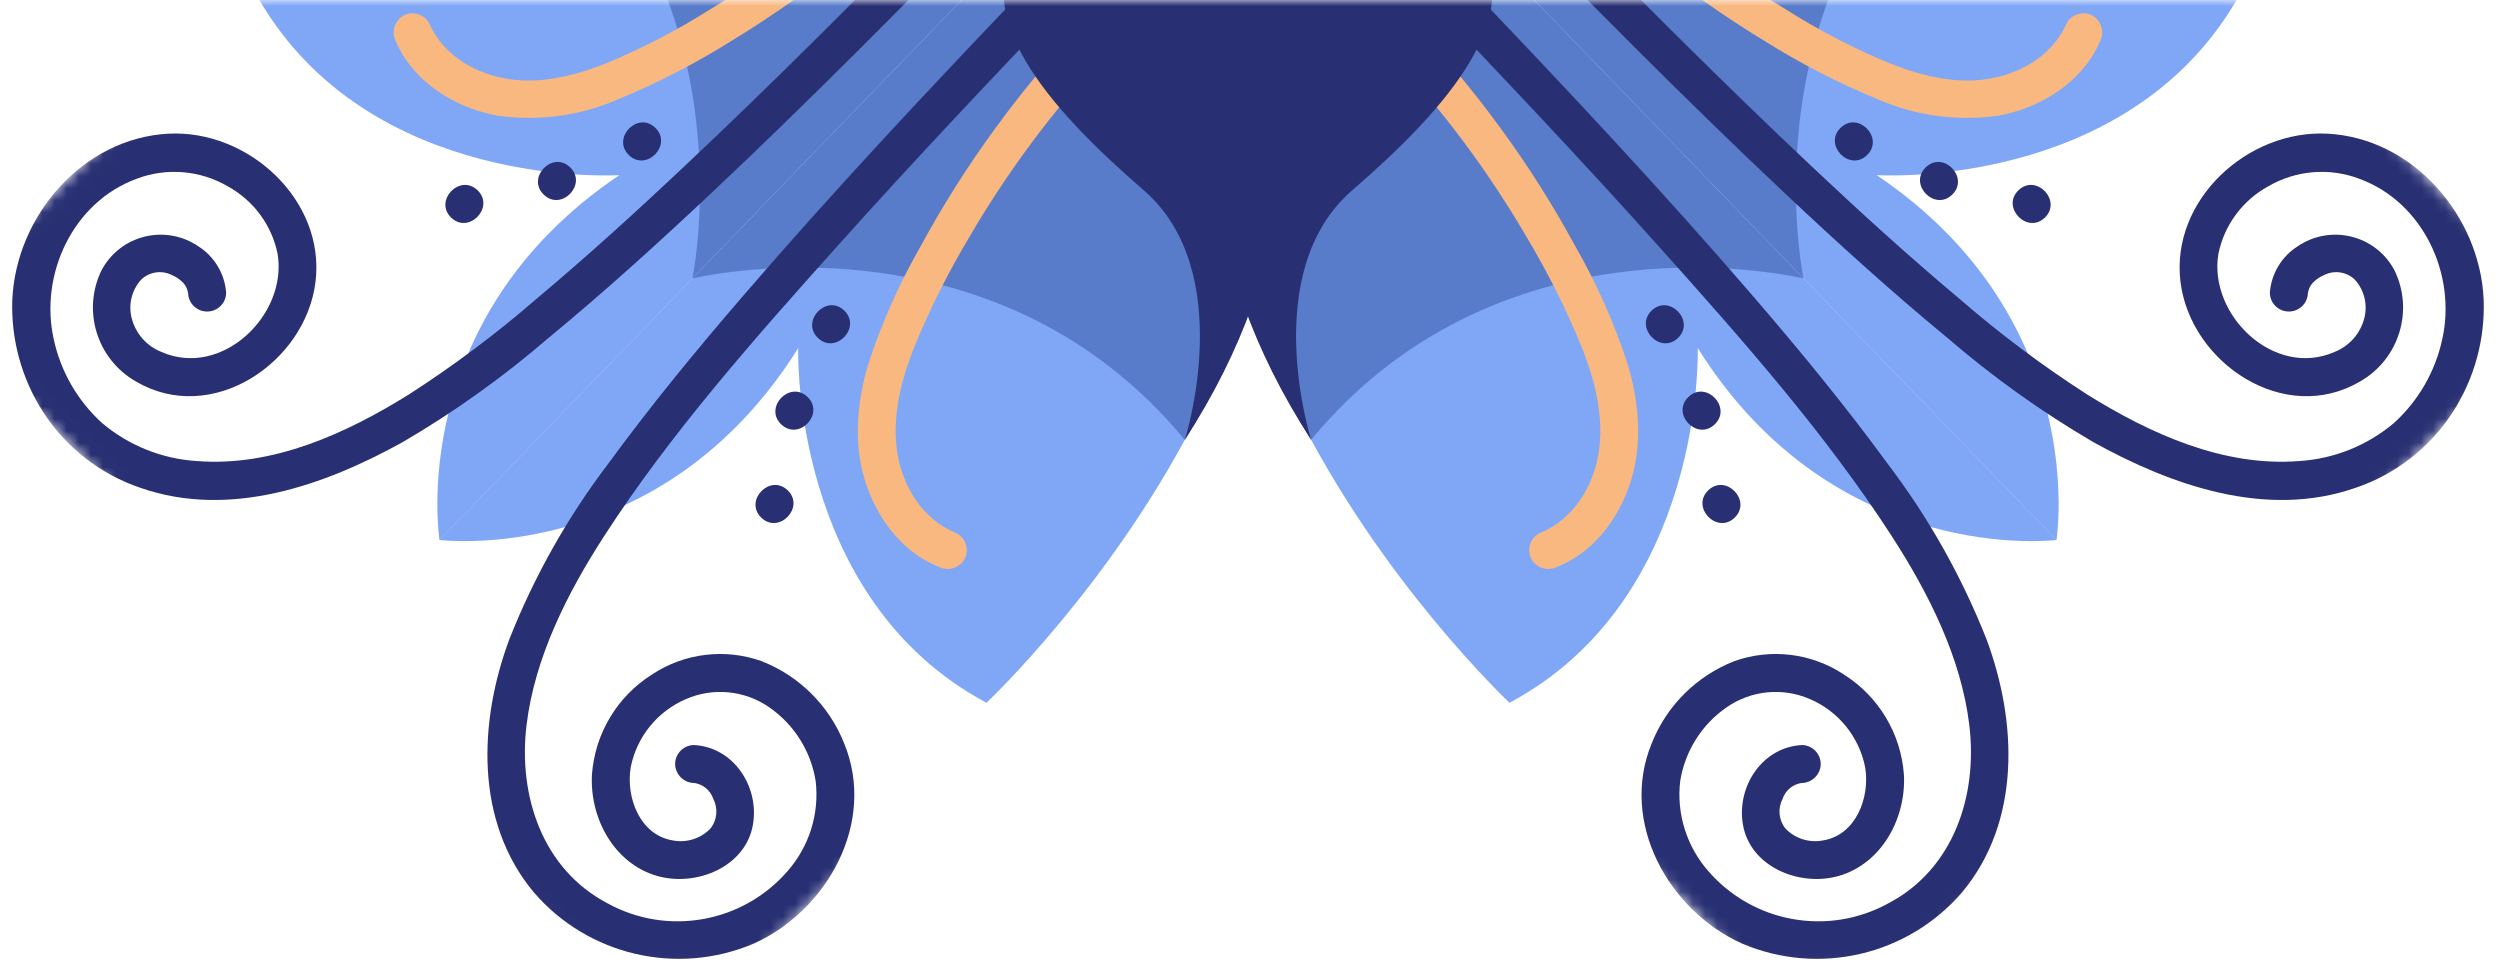
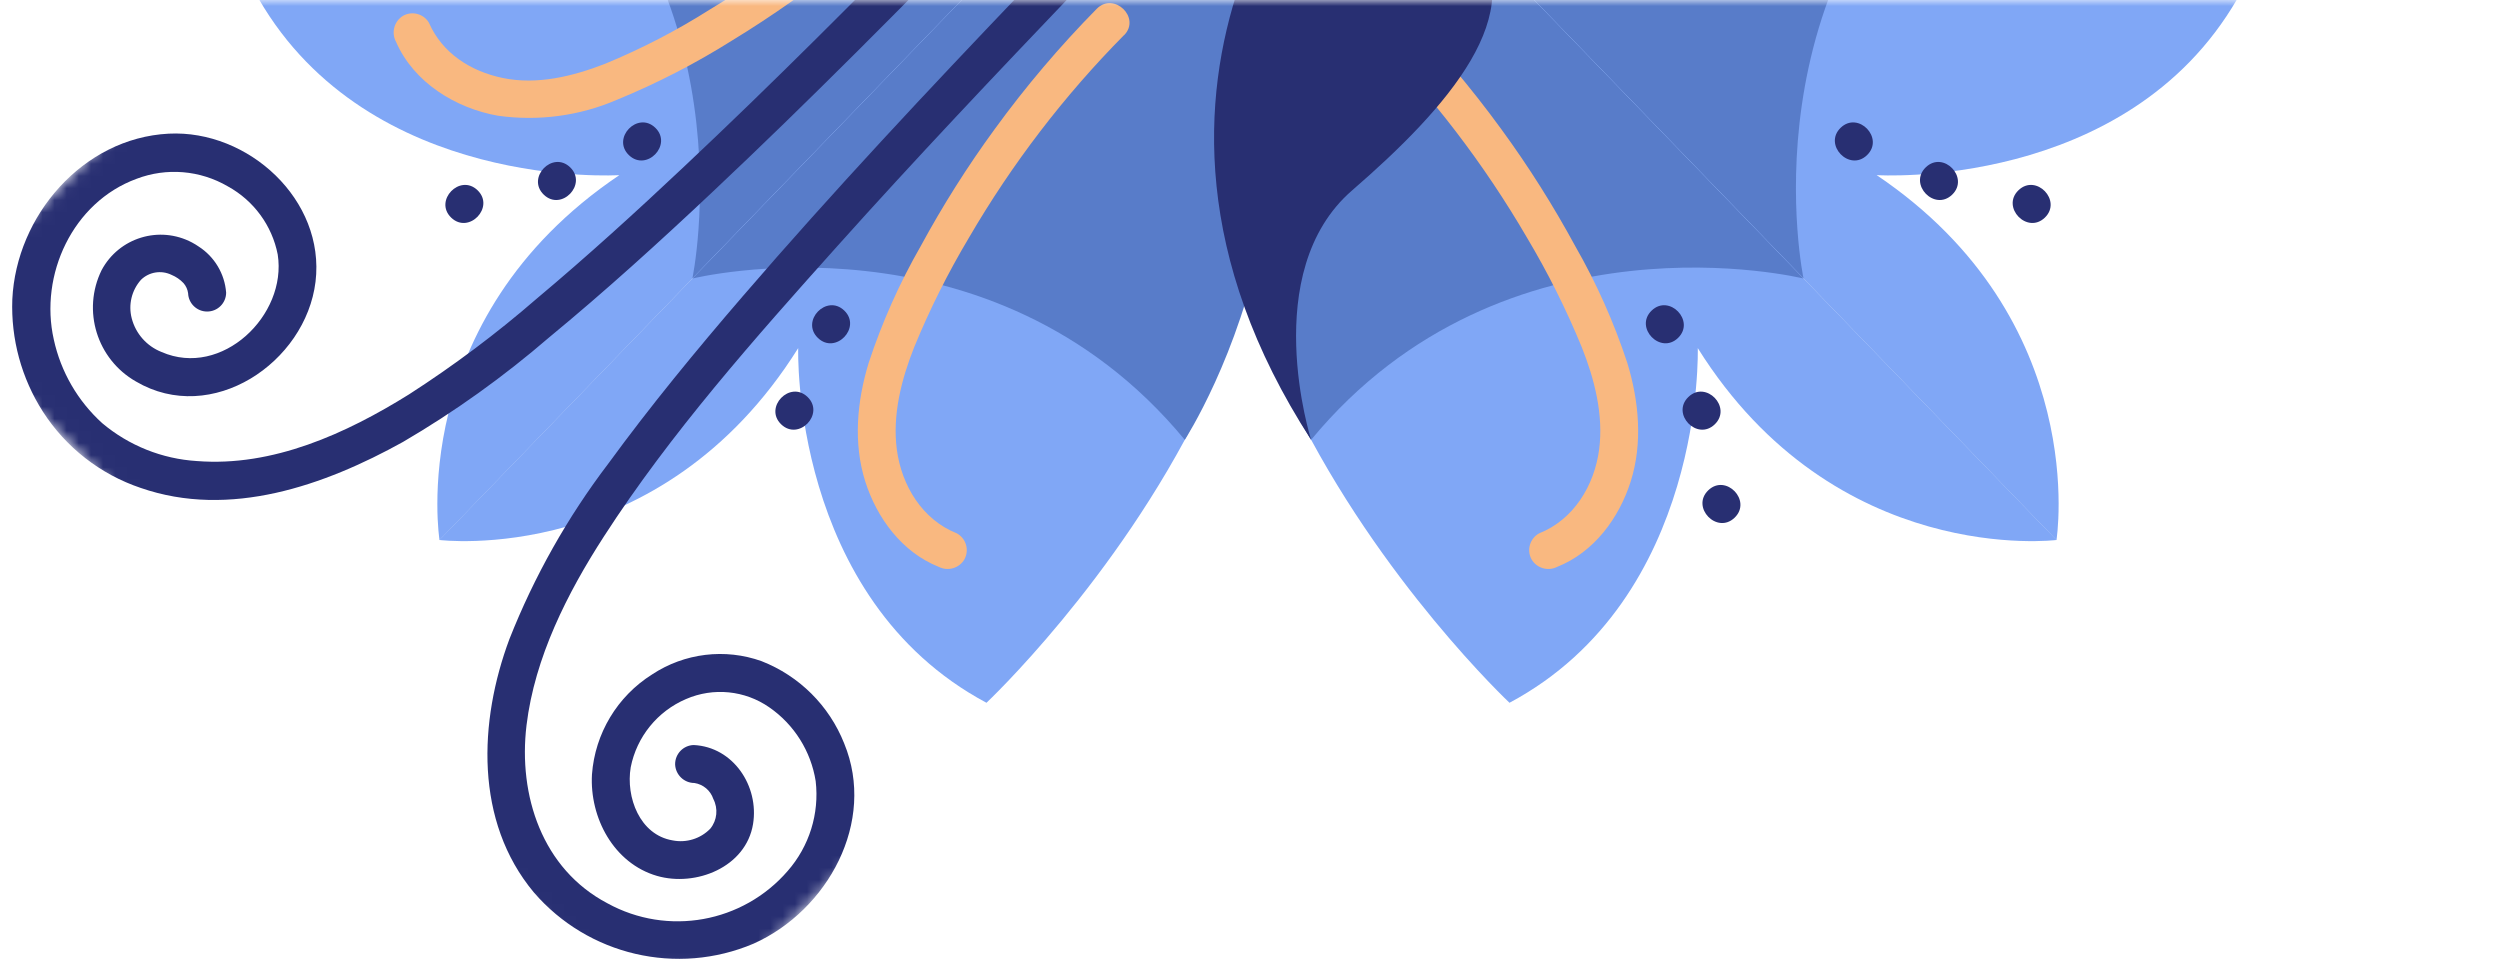
<svg xmlns="http://www.w3.org/2000/svg" width="206" height="80" viewBox="0 0 206 80" fill="none">
  <mask id="mask0_33_685" style="mask-type:luminance" maskUnits="userSpaceOnUse" x="0" y="0" width="206" height="80">
    <path d="M205.794 0H0V79.949H205.794V0Z" fill="white" />
  </mask>
  <g mask="url(#mask0_33_685)">
    <mask id="mask1_33_685" style="mask-type:luminance" maskUnits="userSpaceOnUse" x="-6" y="-46" width="133" height="133">
      <path d="M65.608 -45.307L-5.289 25.589L55.136 86.014L126.032 15.117L65.608 -45.307Z" fill="white" />
    </mask>
    <g mask="url(#mask1_33_685)">
      <path d="M36.217 44.512C36.217 44.512 33.296 26.38 51.033 14.431C51.033 14.431 30.464 15.75 21.312 -0.106C21.312 -0.106 59.989 -44.104 94.817 -16.087L36.211 44.512H36.217Z" fill="#80A7F6" />
      <path d="M57.05 22.951C57.05 22.951 62.3 -1.809 42.418 -17.163C42.418 -17.163 69.596 -36.07 94.811 -16.093L57.044 22.945L57.05 22.951Z" fill="#587CC9" />
      <path d="M82.041 -7.301C74.373 0.526 66.675 8.324 58.694 15.833C54.325 19.948 49.873 23.991 45.238 27.811C41.495 31.038 37.469 33.924 33.201 36.419C26.733 40.007 18.929 42.756 11.586 40.202C8.27 39.085 5.426 36.868 3.534 33.918C1.772 31.163 0.891 27.935 1.015 24.665C1.341 17.79 6.809 11.381 13.898 11.014C20.46 10.677 26.81 16.477 26 23.211C25.19 29.892 17.439 35.106 11.202 31.435C7.986 29.602 6.744 25.588 8.37 22.265C9.801 19.575 13.135 18.558 15.825 19.983C16.014 20.083 16.198 20.196 16.369 20.314C17.676 21.154 18.515 22.561 18.634 24.11C18.634 24.973 17.93 25.676 17.061 25.67C16.221 25.67 15.53 25.002 15.5 24.163C15.459 23.855 15.329 23.566 15.122 23.329C14.844 23.034 14.507 22.803 14.134 22.649C13.295 22.241 12.284 22.401 11.616 23.057C10.847 23.92 10.563 25.109 10.853 26.226C11.178 27.491 12.095 28.526 13.313 29.005C18.273 31.174 23.671 25.984 22.884 20.97C22.417 18.582 20.904 16.524 18.769 15.354C16.487 14.024 13.726 13.793 11.255 14.733C5.982 16.666 3.232 22.655 4.433 27.976C5.012 30.637 6.407 33.043 8.423 34.87C10.623 36.72 13.36 37.814 16.227 37.991C22.482 38.482 28.518 35.727 33.709 32.493C37.392 30.122 40.904 27.491 44.215 24.618C48.383 21.124 52.409 17.459 56.37 13.728C63.719 6.817 70.837 -0.337 77.896 -7.544C78.529 -8.188 79.161 -8.838 79.794 -9.483C81.201 -10.919 83.46 -8.75 82.046 -7.307" fill="#282F72" />
      <path d="M78.162 -11.079C72.888 -5.522 66.905 -0.68 60.367 3.311C57.334 5.22 54.147 6.864 50.831 8.224C47.75 9.554 44.357 10.003 41.034 9.536C37.54 8.921 34.093 6.793 32.639 3.459C32.225 2.708 32.468 1.768 33.195 1.312C33.94 0.881 34.897 1.123 35.341 1.868C36.446 4.393 38.782 5.877 41.424 6.426C44.268 7.018 47.212 6.285 49.861 5.256C52.87 4.014 55.767 2.513 58.516 0.769C61.502 -1.035 64.375 -3.021 67.112 -5.185C70.228 -7.662 73.166 -10.364 75.909 -13.255C77.299 -14.715 79.551 -12.54 78.162 -11.079Z" fill="#F9B880" />
      <path d="M39.352 15.679C40.801 17.08 38.625 19.332 37.176 17.931C35.728 16.53 37.904 14.278 39.352 15.679Z" fill="#282F72" />
      <path d="M46.981 13.787C48.429 15.188 46.254 17.44 44.805 16.039C43.357 14.638 45.533 12.386 46.981 13.787Z" fill="#282F72" />
      <path d="M53.997 10.529C55.445 11.931 53.27 14.183 51.821 12.782C50.373 11.381 52.548 9.128 53.997 10.529Z" fill="#282F72" />
      <path d="M36.199 44.494C36.199 44.494 54.42 46.806 65.772 28.685C65.772 28.685 65.133 49.283 81.285 57.909C81.285 57.909 123.976 17.789 94.818 -16.087L36.199 44.5V44.494Z" fill="#80A7F6" />
      <path d="M57.053 22.951C57.053 22.951 81.623 16.879 97.627 36.241C97.627 36.241 115.618 8.454 94.813 -16.087L57.047 22.956L57.053 22.951Z" fill="#587CC9" />
      <path d="M88.708 -0.857C82.057 6.107 75.424 13.101 68.998 20.278C62.181 27.893 55.252 35.697 49.766 44.199C46.744 48.875 44.06 54.178 43.386 59.759C42.689 65.541 44.675 71.607 50.055 74.433C55.015 77.159 61.205 76.047 64.906 71.767C66.686 69.733 67.525 67.043 67.212 64.365C66.822 61.905 65.444 59.706 63.393 58.287C61.377 56.88 58.781 56.626 56.529 57.601C54.176 58.606 52.467 60.711 51.971 63.224C51.557 65.683 52.71 68.793 55.423 69.248C56.553 69.473 57.723 69.112 58.527 68.284C59.095 67.593 59.189 66.623 58.776 65.831C58.545 65.133 57.942 64.631 57.221 64.519C56.363 64.519 55.66 63.833 55.63 62.981C55.624 62.118 56.31 61.409 57.167 61.391C60.431 61.551 62.559 64.784 62.051 67.9C61.471 71.459 57.333 73.097 54.14 72.175C50.575 71.14 48.577 67.386 48.778 63.815C49.026 60.439 50.865 57.377 53.733 55.574C56.399 53.812 59.745 53.404 62.754 54.48C65.864 55.698 68.329 58.151 69.559 61.255C72.225 67.723 68.199 75.024 62.098 77.756C55.784 80.434 48.465 78.725 43.989 73.534C39.1 67.676 39.443 59.44 41.979 52.653C44.019 47.492 46.756 42.632 50.114 38.216C53.602 33.439 57.368 28.863 61.229 24.381C68.678 15.732 76.494 7.402 84.381 -0.851C85.072 -1.579 85.77 -2.306 86.468 -3.033C87.863 -4.493 90.115 -2.318 88.72 -0.857" fill="#282F72" />
      <path d="M92.617 2.897C87.674 7.898 83.382 13.509 79.841 19.587C78.12 22.472 76.613 25.481 75.336 28.591C74.283 31.233 73.521 34.184 73.899 37.045C74.295 40.019 75.998 42.821 78.847 43.95C79.604 44.37 79.882 45.316 79.474 46.079C79.049 46.824 78.109 47.096 77.346 46.705C74.331 45.505 72.261 42.703 71.298 39.676C70.293 36.501 70.618 33.054 71.576 29.909C72.675 26.569 74.112 23.341 75.862 20.29C77.677 16.944 79.711 13.722 81.957 10.648C84.511 7.136 87.325 3.819 90.37 0.727C91.783 -0.71 94.042 1.466 92.623 2.903" fill="#F9B880" />
-       <path d="M64.907 40.403C66.355 41.804 64.18 44.057 62.731 42.656C61.283 41.254 63.458 39.002 64.907 40.403Z" fill="#282F72" />
      <path d="M66.543 32.711C67.992 34.112 65.816 36.365 64.368 34.964C62.919 33.563 65.095 31.31 66.543 32.711Z" fill="#282F72" />
      <path d="M69.571 25.593C71.019 26.994 68.844 29.247 67.395 27.846C65.947 26.445 68.122 24.192 69.571 25.593Z" fill="#282F72" />
-       <path d="M97.633 36.241C97.633 36.241 102.038 22.419 94.246 15.679C86.46 8.939 79.288 0.922 84.426 -5.345L94.819 -16.087C94.819 -16.087 117.143 6.095 97.633 36.241Z" fill="#282F72" />
    </g>
    <mask id="mask2_33_685" style="mask-type:luminance" maskUnits="userSpaceOnUse" x="79" y="-46" width="132" height="133">
      <path d="M140.061 -45.303L79.637 15.122L150.533 86.019L210.958 25.594L140.061 -45.303Z" fill="white" />
    </mask>
    <g mask="url(#mask2_33_685)">
      <path d="M169.452 44.512C169.452 44.512 172.373 26.38 154.636 14.431C154.636 14.431 175.205 15.75 184.357 -0.106C184.357 -0.106 145.68 -44.104 110.852 -16.087L169.458 44.512H169.452Z" fill="#80A7F6" />
      <path d="M148.612 22.951C148.612 22.951 143.362 -1.809 163.244 -17.163C163.244 -17.163 136.067 -36.07 110.852 -16.093L148.618 22.945L148.612 22.951Z" fill="#587CC9" />
-       <path d="M123.629 -7.301C131.297 0.526 138.995 8.324 146.976 15.833C151.345 19.948 155.797 23.991 160.432 27.811C164.175 31.038 168.201 33.924 172.469 36.419C178.937 40.007 186.741 42.756 194.084 40.202C197.4 39.085 200.244 36.868 202.136 33.918C203.898 31.163 204.779 27.935 204.655 24.665C204.329 17.79 198.861 11.381 191.772 11.014C185.21 10.677 178.86 16.477 179.67 23.211C180.48 29.892 188.231 35.106 194.468 31.435C197.684 29.602 198.926 25.588 197.3 22.265C195.869 19.575 192.535 18.558 189.845 19.983C189.656 20.083 189.472 20.196 189.301 20.314C187.994 21.154 187.155 22.561 187.037 24.11C187.037 24.973 187.74 25.676 188.609 25.67C189.449 25.67 190.14 25.002 190.17 24.163C190.211 23.855 190.341 23.566 190.548 23.329C190.826 23.034 191.163 22.803 191.536 22.649C192.375 22.241 193.386 22.401 194.054 23.057C194.823 23.92 195.107 25.109 194.817 26.226C194.492 27.491 193.575 28.526 192.357 29.005C187.397 31.174 181.999 25.984 182.786 20.97C183.253 18.582 184.766 16.524 186.901 15.354C189.183 14.024 191.944 13.793 194.415 14.733C199.688 16.666 202.438 22.655 201.237 27.976C200.658 30.637 199.263 33.043 197.247 34.87C195.047 36.72 192.31 37.814 189.443 37.991C183.188 38.482 177.152 35.727 171.961 32.493C168.277 30.122 164.766 27.491 161.455 24.618C157.287 21.124 153.261 17.459 149.3 13.728C141.951 6.817 134.833 -0.337 127.774 -7.544C127.141 -8.188 126.509 -8.838 125.876 -9.483C124.469 -10.919 122.211 -8.75 123.624 -7.307" fill="#282F72" />
-       <path d="M127.499 -11.079C132.772 -5.522 138.755 -0.68 145.294 3.311C148.327 5.22 151.514 6.864 154.83 8.224C157.91 9.554 161.304 10.003 164.627 9.536C168.121 8.921 171.567 6.793 173.022 3.459C173.436 2.708 173.193 1.768 172.466 1.312C171.721 0.881 170.763 1.123 170.32 1.868C169.214 4.393 166.879 5.877 164.236 6.426C161.393 7.018 158.448 6.285 155.8 5.256C152.791 4.014 149.894 2.513 147.145 0.769C144.159 -1.035 141.286 -3.021 138.548 -5.185C135.433 -7.662 132.494 -10.364 129.751 -13.255C128.362 -14.715 126.109 -12.54 127.499 -11.079Z" fill="#F9B880" />
      <path d="M166.321 15.679C164.873 17.08 167.048 19.332 168.497 17.931C169.945 16.53 167.769 14.278 166.321 15.679Z" fill="#282F72" />
      <path d="M158.684 13.787C157.236 15.188 159.411 17.44 160.86 16.039C162.308 14.638 160.133 12.386 158.684 13.787Z" fill="#282F72" />
      <path d="M151.669 10.529C150.22 11.931 152.396 14.183 153.844 12.782C155.293 11.381 153.117 9.128 151.669 10.529Z" fill="#282F72" />
      <path d="M169.468 44.494C169.468 44.494 151.247 46.806 139.896 28.685C139.896 28.685 140.534 49.283 124.382 57.909C124.382 57.909 81.691 17.789 110.85 -16.087L169.468 44.5V44.494Z" fill="#80A7F6" />
      <path d="M148.61 22.951C148.61 22.951 124.039 16.879 108.035 36.241C108.035 36.241 90.045 8.454 110.85 -16.087L148.616 22.956L148.61 22.951Z" fill="#587CC9" />
-       <path d="M116.951 -0.857C123.602 6.107 130.235 13.101 136.662 20.278C143.479 27.893 150.408 35.697 155.894 44.199C158.915 48.875 161.599 54.178 162.273 59.759C162.971 65.541 160.984 71.607 155.604 74.433C150.644 77.159 144.454 76.047 140.753 71.767C138.974 69.733 138.134 67.043 138.447 64.365C138.838 61.905 140.215 59.706 142.267 58.287C144.283 56.88 146.878 56.626 149.131 57.601C151.484 58.606 153.192 60.711 153.689 63.224C154.103 65.683 152.95 68.793 150.236 69.248C149.107 69.473 147.936 69.112 147.132 68.284C146.565 67.593 146.47 66.623 146.884 65.831C147.114 65.133 147.718 64.631 148.439 64.519C149.296 64.519 150 63.833 150.029 62.981C150.035 62.118 149.349 61.409 148.492 61.391C145.229 61.551 143.1 64.784 143.609 67.9C144.188 71.459 148.326 73.097 151.519 72.175C155.084 71.14 157.082 67.386 156.881 63.815C156.633 60.439 154.794 57.377 151.927 55.574C149.261 53.812 145.914 53.404 142.905 54.48C139.795 55.698 137.33 58.151 136.1 61.255C133.434 67.723 137.46 75.024 143.561 77.756C149.875 80.434 157.195 78.725 161.67 73.534C166.559 67.676 166.216 59.44 163.68 52.653C161.64 47.492 158.903 42.632 155.545 38.216C152.057 33.439 148.291 28.863 144.43 24.381C136.981 15.732 129.165 7.402 121.279 -0.851C120.587 -1.579 119.889 -2.306 119.192 -3.033C117.796 -4.493 115.544 -2.318 116.939 -0.857" fill="#282F72" />
      <path d="M113.05 2.897C117.993 7.898 122.285 13.509 125.826 19.587C127.547 22.472 129.054 25.481 130.331 28.591C131.384 31.233 132.146 34.184 131.768 37.045C131.372 40.019 129.669 42.821 126.82 43.95C126.063 44.37 125.785 45.316 126.193 46.079C126.619 46.824 127.559 47.096 128.321 46.705C131.337 45.505 133.406 42.703 134.369 39.676C135.375 36.501 135.049 33.054 134.092 29.909C132.992 26.569 131.555 23.341 129.805 20.29C127.99 16.944 125.957 13.722 123.71 10.648C121.156 7.136 118.342 3.819 115.297 0.727C113.884 -0.71 111.626 1.466 113.045 2.903" fill="#F9B880" />
      <path d="M140.759 40.403C139.31 41.804 141.486 44.057 142.934 42.656C144.383 41.255 142.207 39.002 140.759 40.403Z" fill="#282F72" />
      <path d="M139.122 32.712C137.673 34.113 139.849 36.365 141.297 34.964C142.746 33.563 140.57 31.31 139.122 32.712Z" fill="#282F72" />
      <path d="M136.094 25.593C134.646 26.994 136.822 29.247 138.27 27.846C139.719 26.445 137.543 24.192 136.094 25.593Z" fill="#282F72" />
      <path d="M108.036 36.241C108.036 36.241 103.632 22.419 111.424 15.679C119.21 8.939 126.381 0.922 121.244 -5.345L110.85 -16.087C110.85 -16.087 88.526 6.095 108.036 36.241Z" fill="#282F72" />
    </g>
  </g>
</svg>